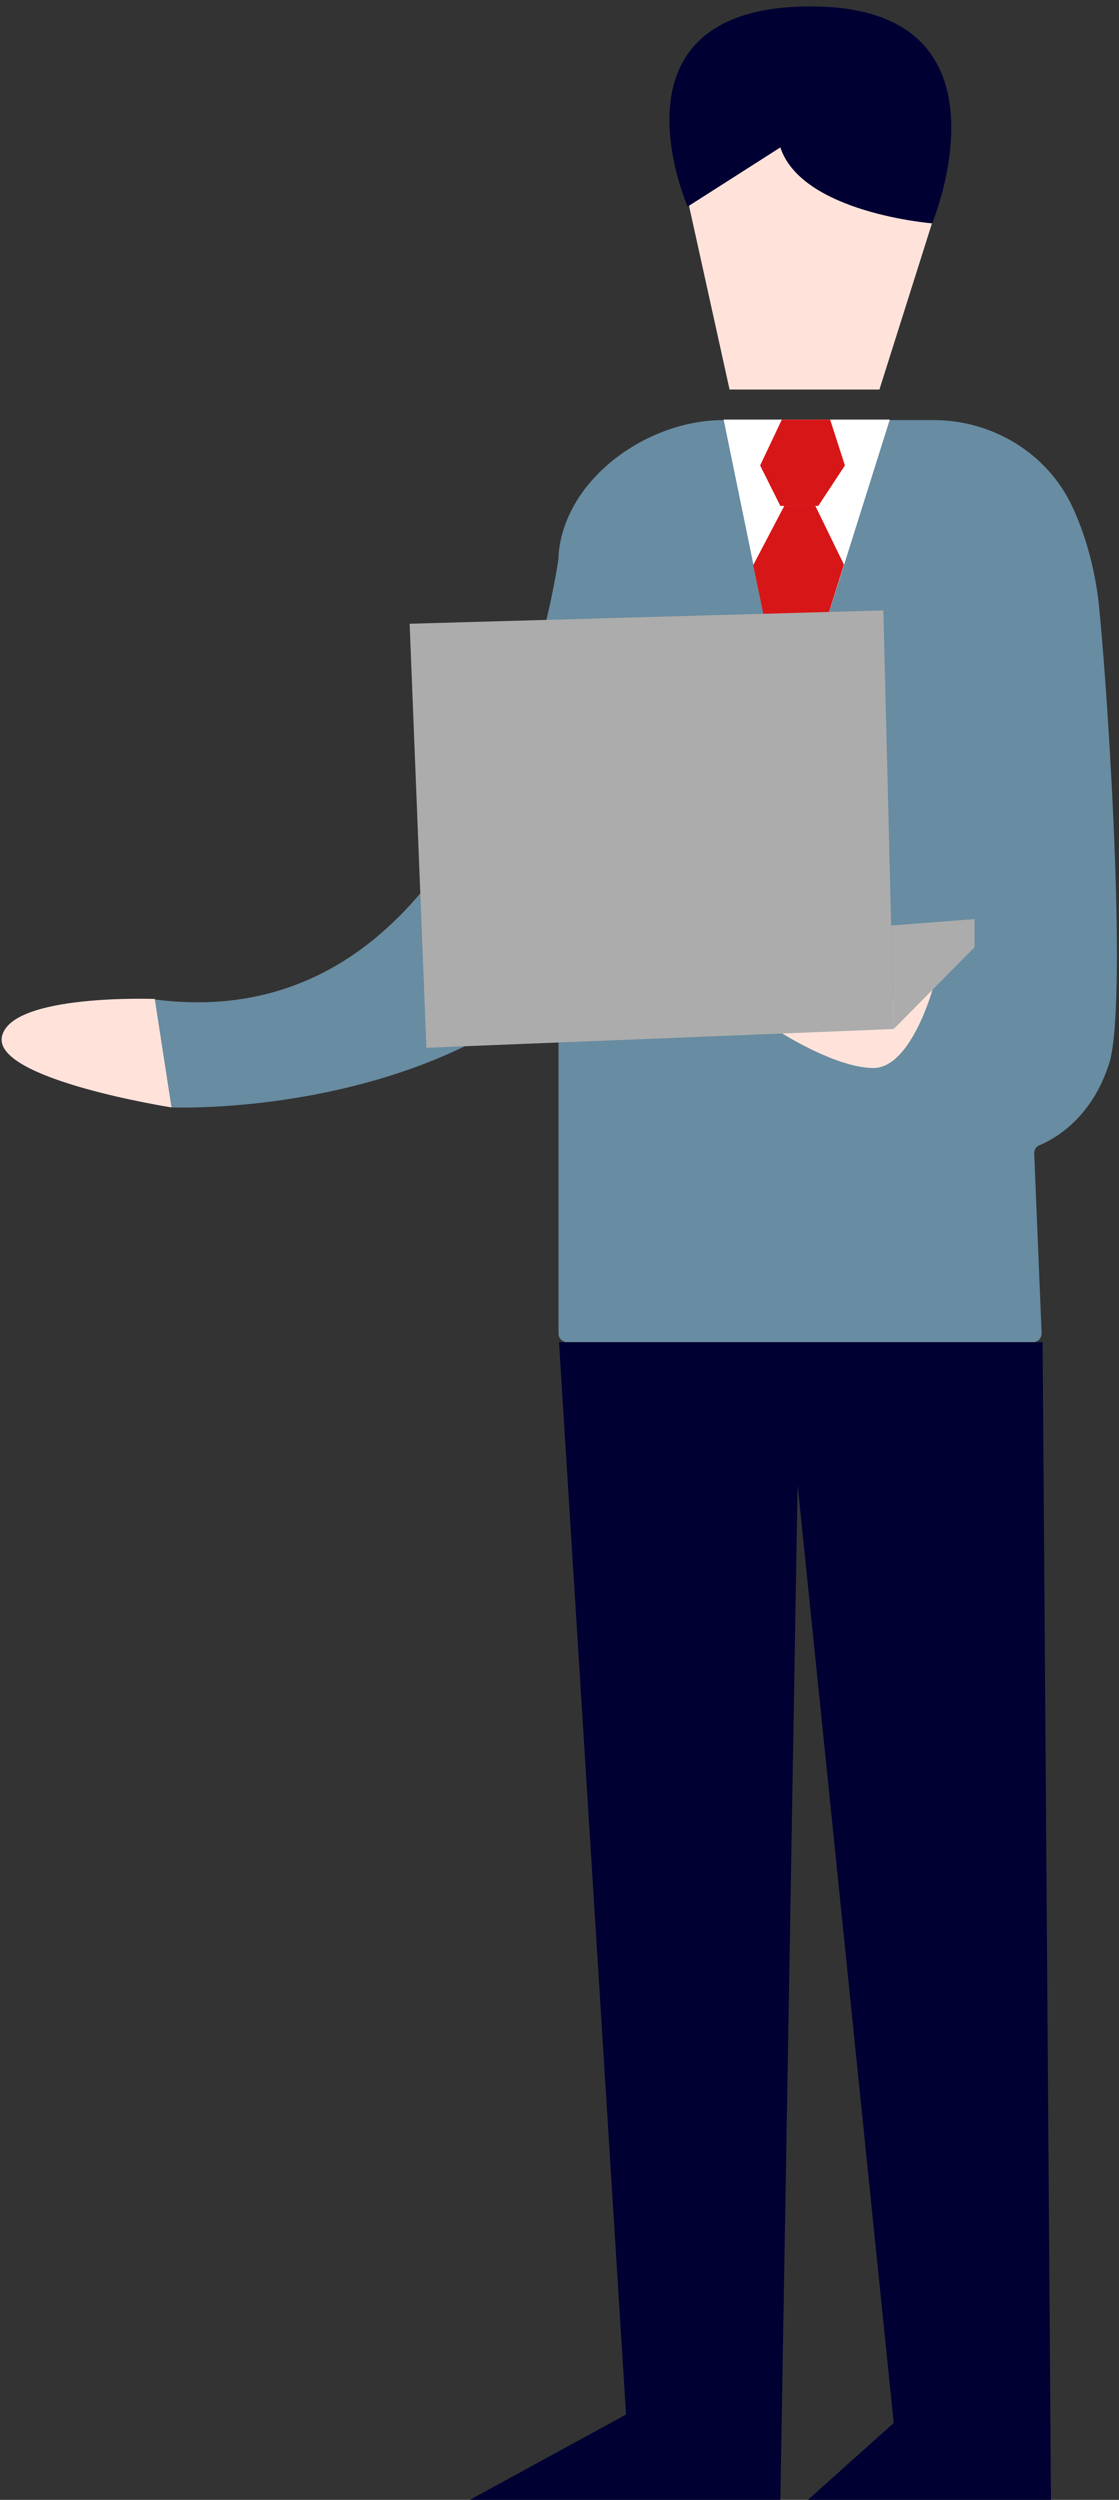
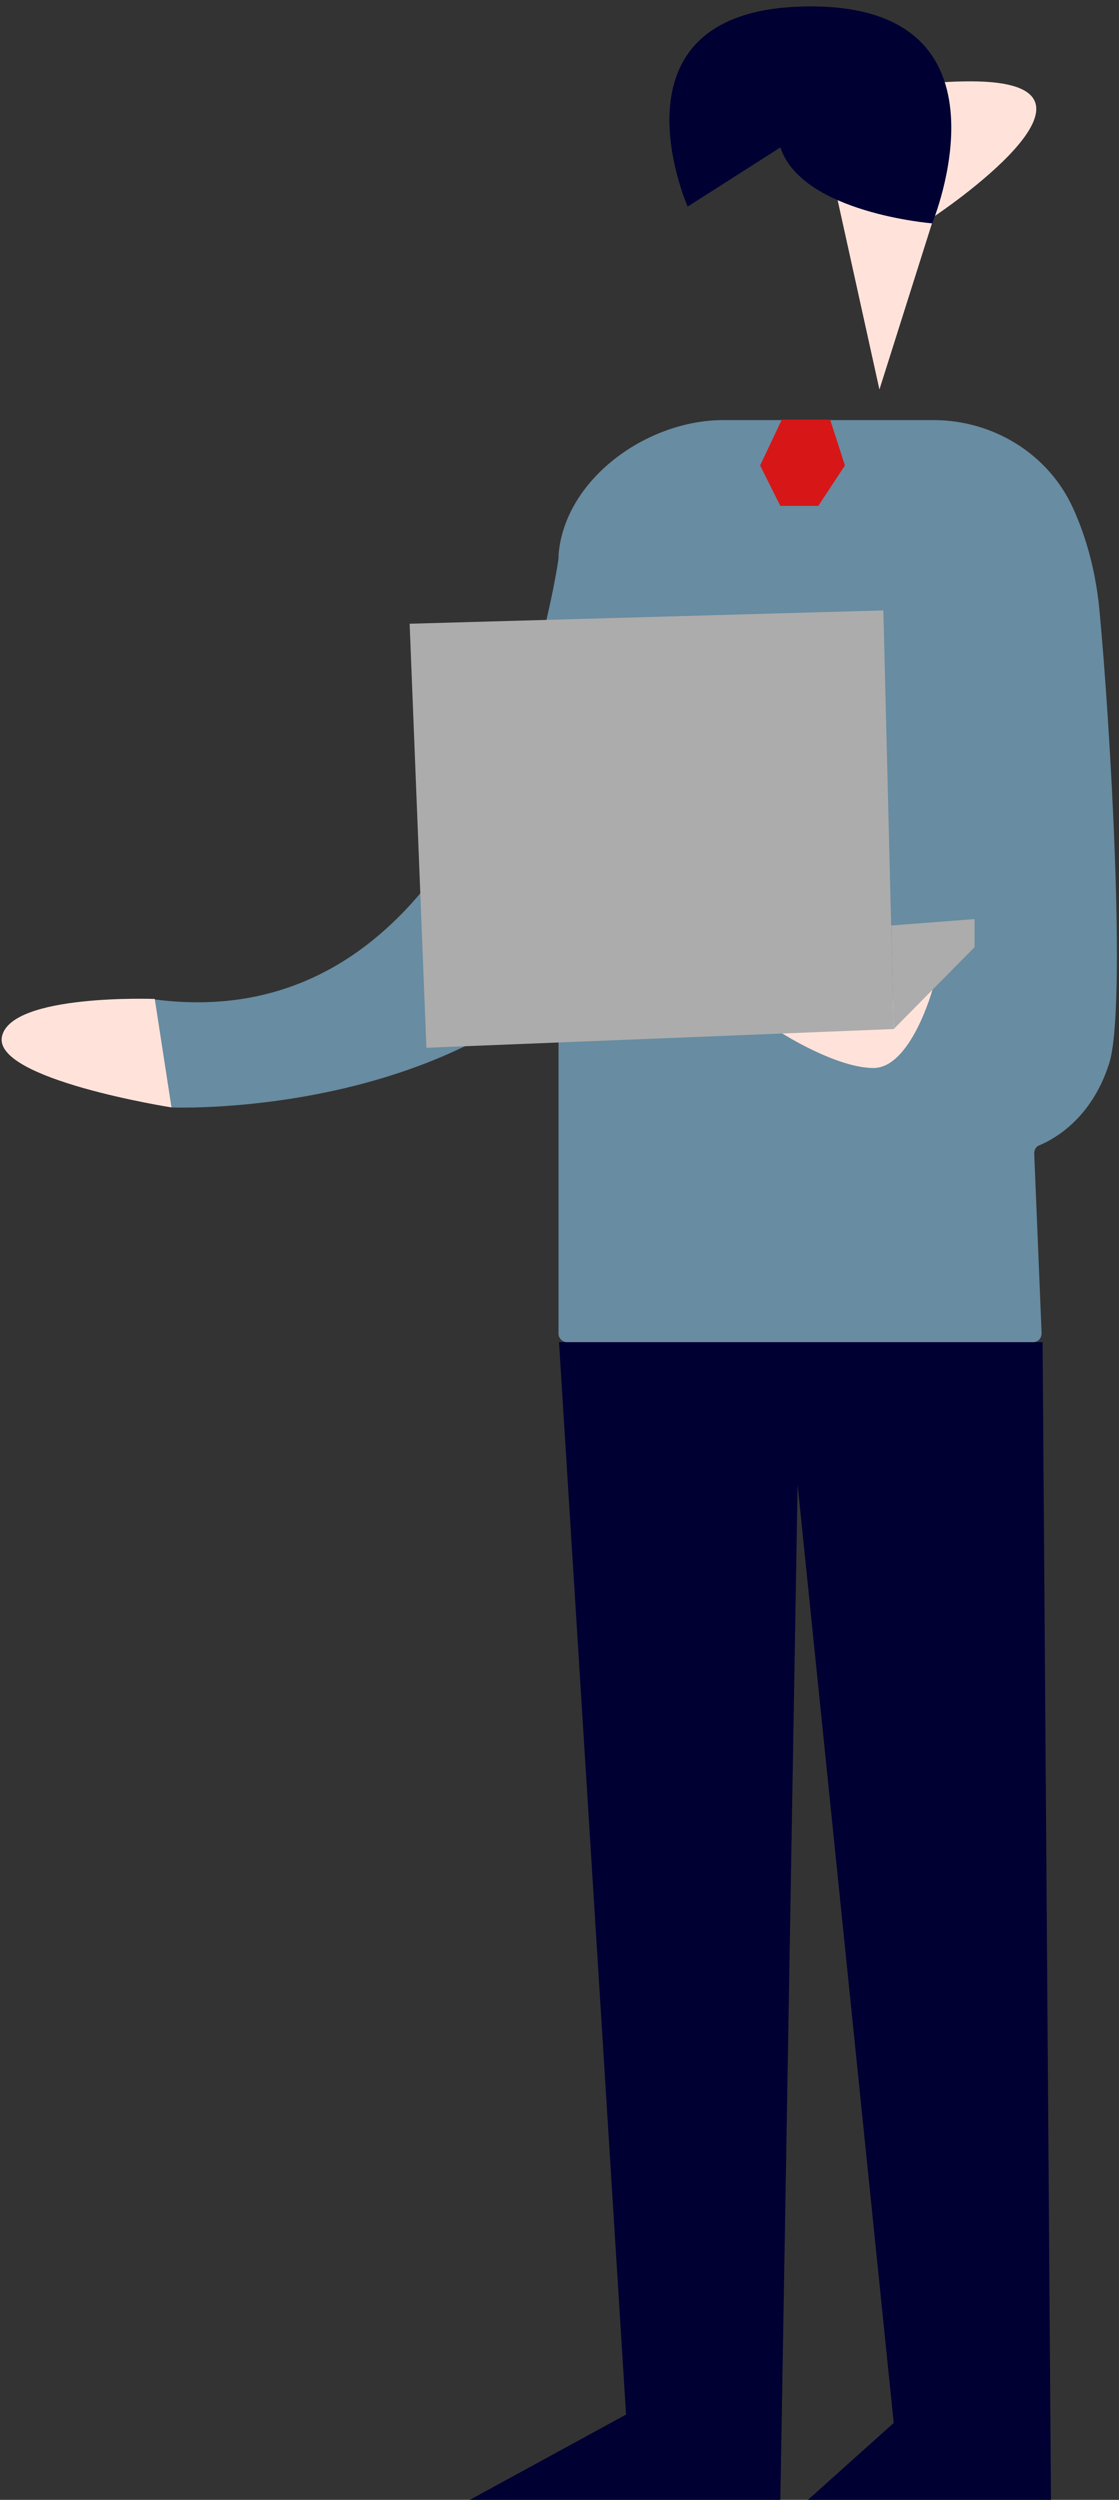
<svg xmlns="http://www.w3.org/2000/svg" version="1.1" id="レイヤー_1" x="0px" y="0px" viewBox="0 0 227 507" style="enable-background:new 0 0 227 507;" xml:space="preserve">
  <rect x="0" y="0" width="227" height="507" fill="#333333" stroke="none" />
  <style type="text/css">
	.st0{fill:#688CA1;}
	.st1{fill:#000032;}
	.st2{fill:#FFE3DB;}
	.st3{fill:#FFFFFF;}
	.st4{fill:#D71618;}
	.st5{fill:#ACACAC;}
</style>
  <g>
    <path class="st0" d="M113.4,112.6c0,0-12.9,99.1-82,90.1l3.4,21.9c0,0,62.3,2.6,90.6-38.2L113.4,112.6z" />
    <polygon class="st1" points="113.4,272.2 127,489.7 95.3,507 158.3,507 161.8,301.1 181.3,491.4 163.9,507 213.2,507 211.5,272.2     " />
    <path class="st0" d="M225,215.7c3.6-11.2,0.2-69.4-2-92.3c-0.7-7-2.4-13.9-5.3-20.3c0-0.1-0.1-0.1-0.1-0.2   c-5-10.9-16.2-17.7-28.2-17.7l-42.7,0c-15.5,0-32.2,12-33.4,27.4v157.9c0,0.9,0.8,1.7,1.7,1.7h94.6c1,0,1.7-0.8,1.7-1.8l-1.5-36.5   c0-0.7,0.4-1.4,1-1.6C213.7,231.1,221.4,227,225,215.7z" />
-     <path class="st2" d="M189.5,43.9l-11.1,35.1H148l-9.8-44.4c0,0-5.5-18.1,28.3-18.1S189.5,43.9,189.5,43.9z" />
+     <path class="st2" d="M189.5,43.9l-11.1,35.1l-9.8-44.4c0,0-5.5-18.1,28.3-18.1S189.5,43.9,189.5,43.9z" />
    <path class="st1" d="M164.5,1.3c-42.9,0-25,40.6-25,40.6l18.8-12c0,0,0,0,0,0c4.4,13.3,30.8,15.4,30.8,15.4S207.4,1.3,164.5,1.3z" />
-     <polygon class="st3" points="146.8,85.1 160.1,149.9 180.5,85.1  " />
    <polygon class="st4" points="158.6,85.1 154.2,94.4 158.3,102.6 166,102.6 171.4,94.4 168.4,85.1  " />
-     <polygon class="st4" points="159.1,102.6 152.8,114.6 160.1,149.9 171.2,114.5 165.4,102.6  " />
    <path class="st2" d="M158.7,209.6c0,0,11,7,18.5,7c7.6,0,12-16,12-16L158.7,209.6z" />
    <g>
      <polygon class="st5" points="181.3,208.7 197.7,192.1 197.7,186.4 180.8,187.7   " />
      <polygon class="st5" points="83.1,126.5 179.2,123.8 181.3,208.7 86.5,212.5   " />
    </g>
    <path class="st2" d="M31.4,202.6c0,0-29.1-1.1-31,7.6s34.4,14.4,34.4,14.4L31.4,202.6z" />
  </g>
</svg>